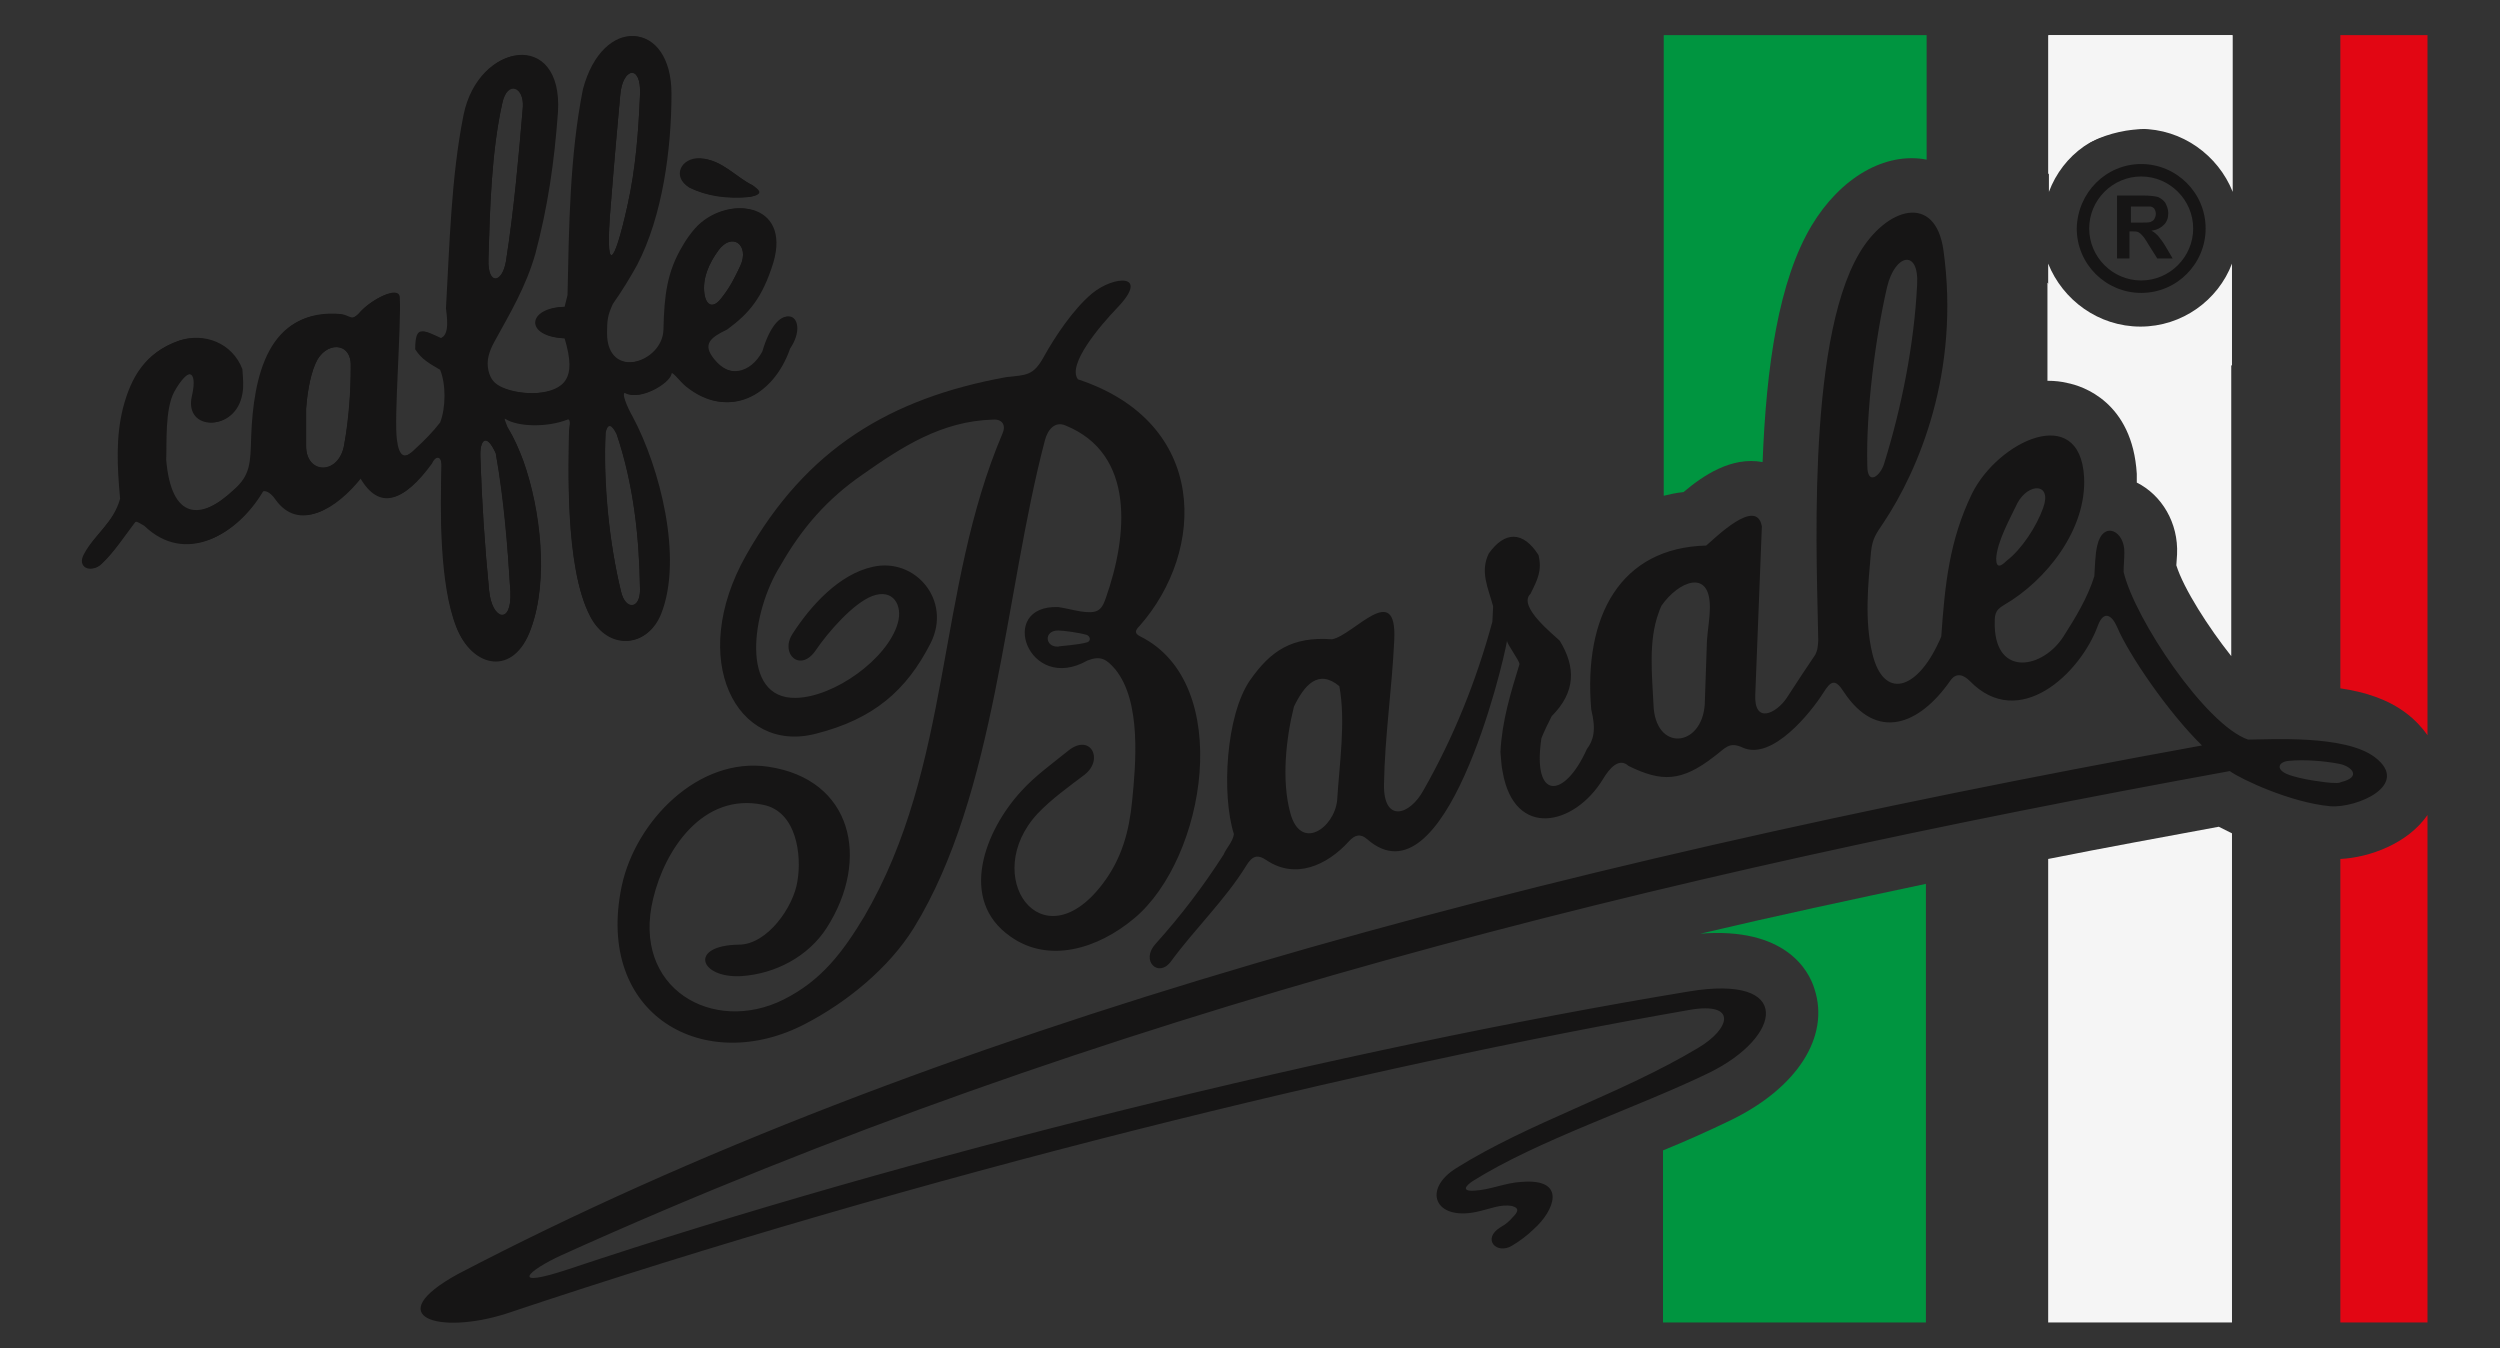
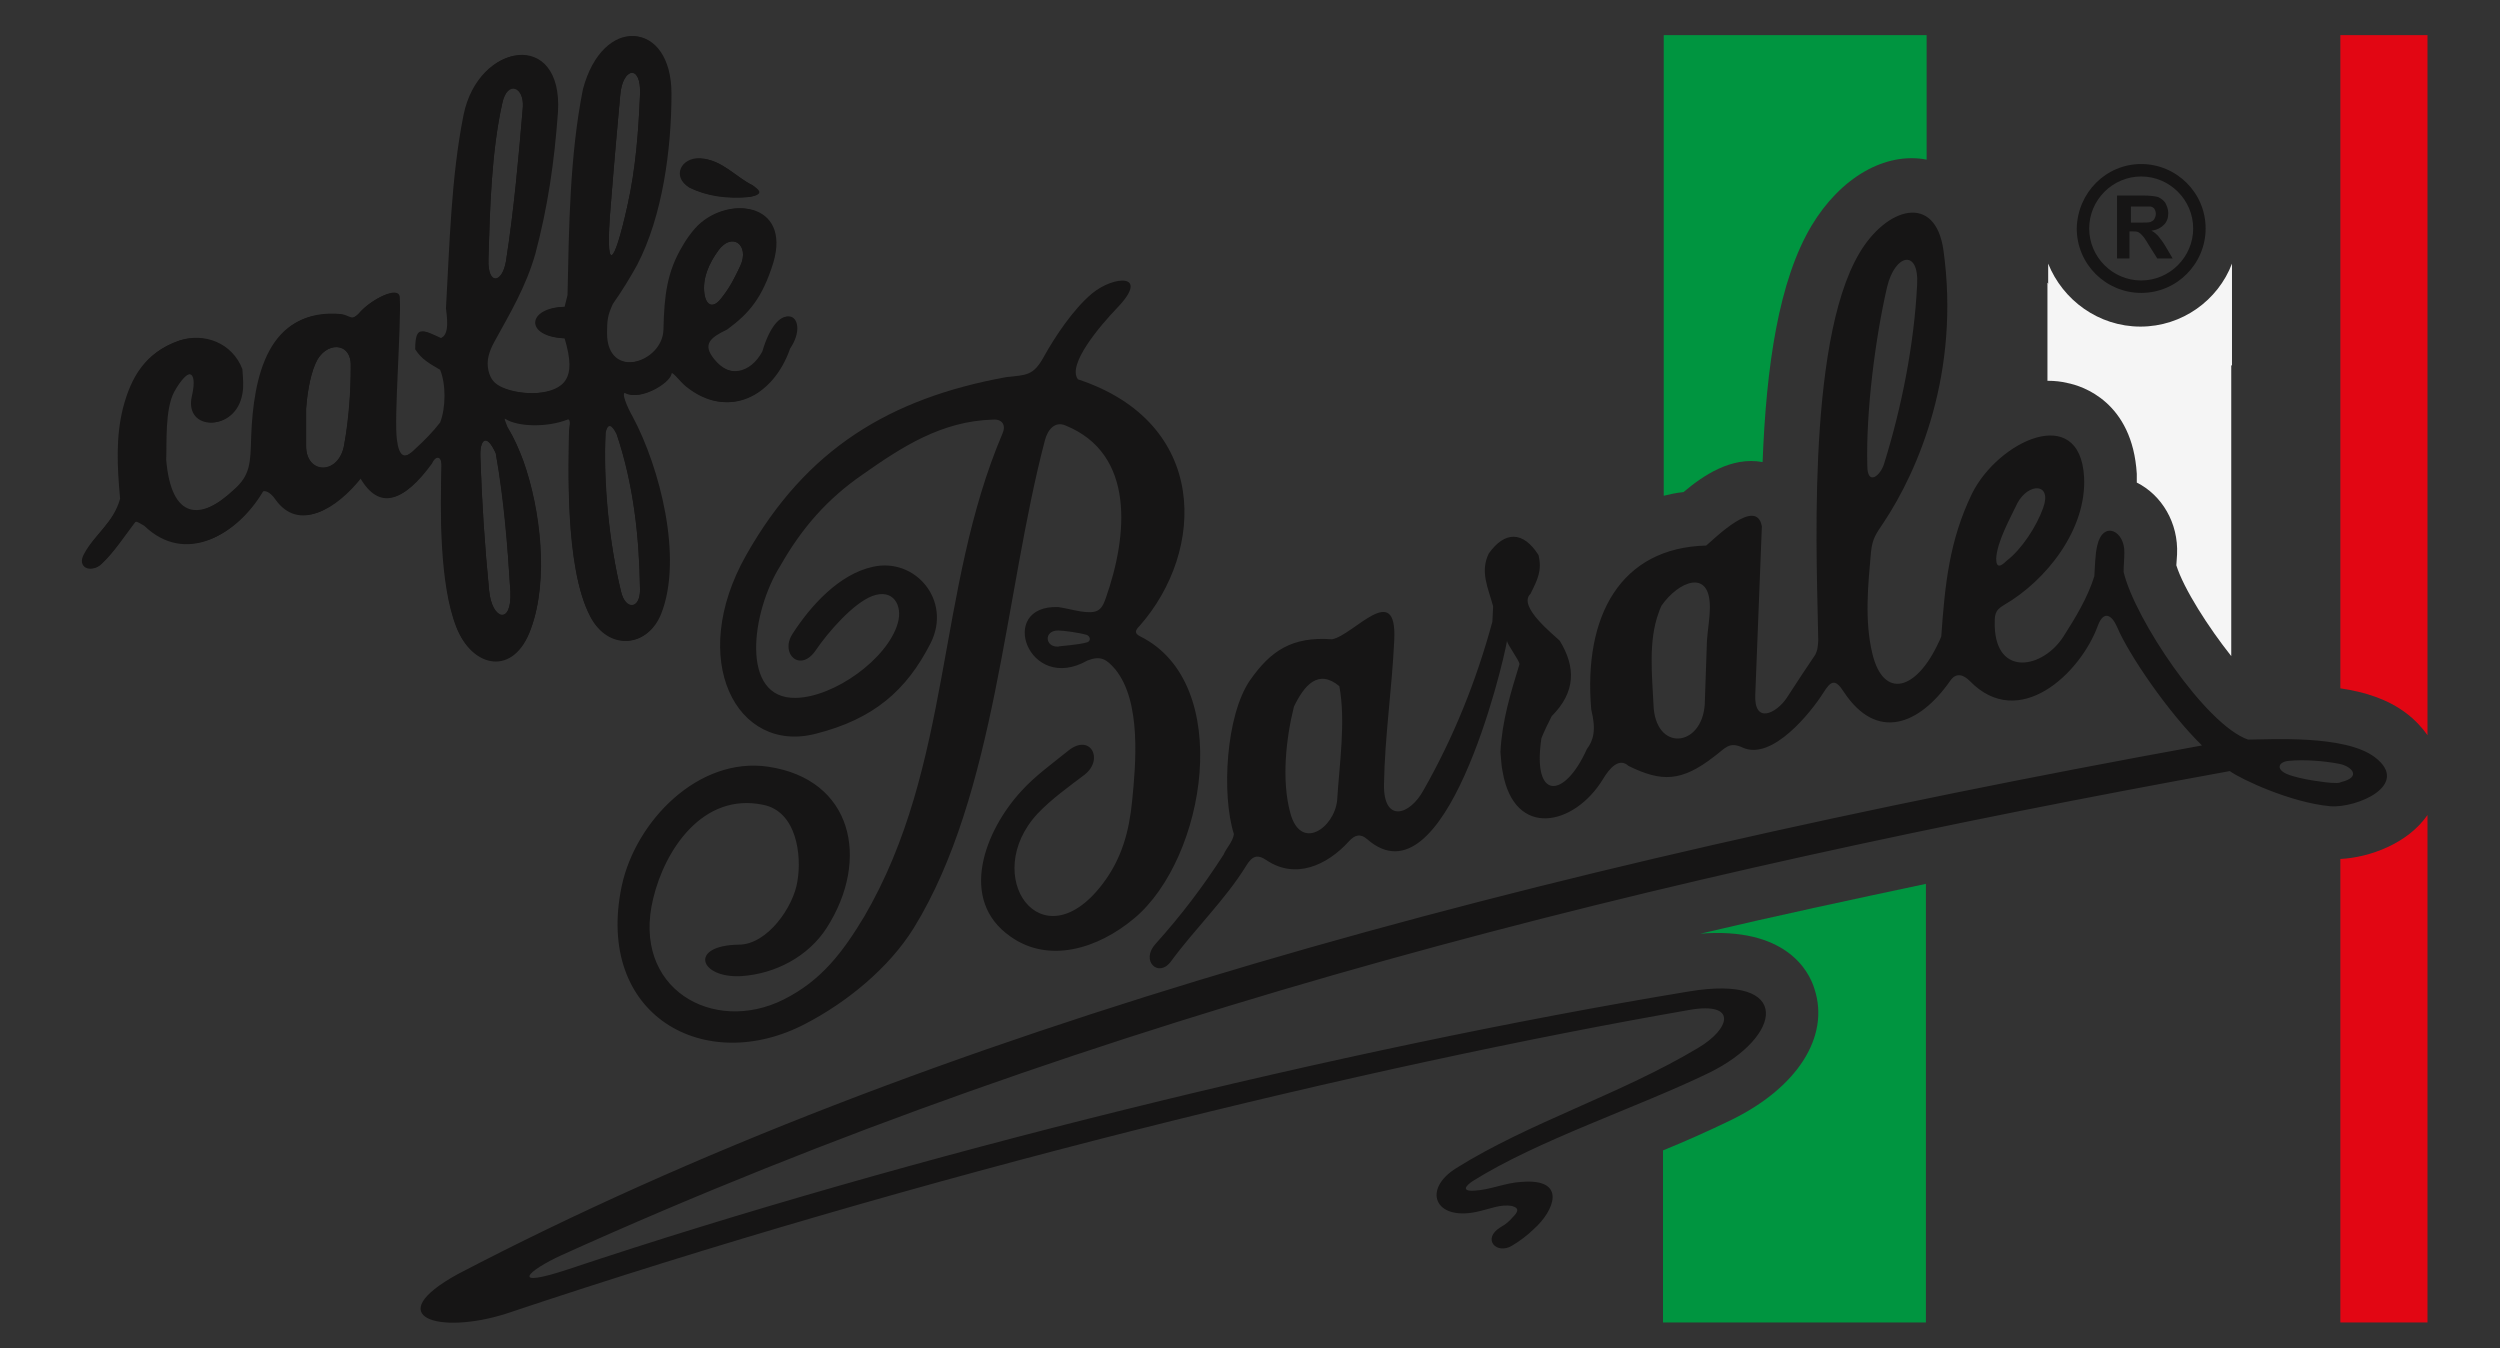
<svg xmlns="http://www.w3.org/2000/svg" version="1.1" id="Livello_1" x="0px" y="0px" viewBox="0 0 341.4 184.1" style="enable-background:new 0 0 341.4 184.1;" xml:space="preserve">
  <rect x="0" y="0" width="341.4" height="184.1" fill="#333333" stroke="none" />
  <style type="text/css">
	.st0{fill-rule:evenodd;clip-rule:evenodd;fill:#161515;}
	.st1{fill:#161515;}
	.st2{fill-rule:evenodd;clip-rule:evenodd;fill:#009540;}
	.st3{fill-rule:evenodd;clip-rule:evenodd;fill:#F5F5F5;}
	.st4{fill-rule:evenodd;clip-rule:evenodd;fill:#E20613;}
</style>
  <g>
    <path class="st0" d="M102.8,25.3c0.8,0.6,1.7,1.2-0.4,1.6c-3,0.2-5.8-0.1-8.2-1.3c-2.4-1.5-1.1-4,1.6-3.9   C98.6,21.8,100.5,24.2,102.8,25.3 M83.4,28.1c0.6-7.6,1.1-12.8,1.3-15.1c0.3-3.8,2.9-4.3,2.7-0.1c-0.2,5-0.6,10.2-1.7,15.1   C83.8,36.6,82.6,37.6,83.4,28.1 M66.7,35.4c0.2-6.8,0.4-14.7,1.9-21.4c0.7-3.2,3-2.2,2.8,0.6c-0.6,7.1-1.2,13.9-2.3,21   C68.6,38.7,66.6,39,66.7,35.4 M96.2,40.2c-0.3-2.2,0.6-4.2,1.9-6c1.9-2.6,4.3-0.7,3,2.1c-0.8,1.7-1.4,2.9-2.5,4.3   C97.6,42,96.5,42.1,96.2,40.2 M41.8,60.9v-5.1c0.1-1.3,0.4-4.2,1.3-6.2c1.3-3,4.9-3,4.8,0.4c0,3.6-0.3,7.2-0.9,10.8   C46.3,64.9,41.8,64.9,41.8,60.9 M84.8,80.8c-1.6-6.6-2.4-14.9-2.1-21.7c0.3-1.3,0.8-1.2,1.5,0.2c2.3,6.8,3.1,14,3.2,21.2   C87.4,83.3,85.4,83.4,84.8,80.8 M66.8,80.7c-0.6-6.1-1-12.1-1.2-18.3c-0.1-2.3,0.8-3.4,2.1-0.5c1.2,6.4,1.6,12.5,2,18.9   C69.9,85.5,67.2,84.7,66.8,80.7 M80.6,84.1c-3.6-6.7-2.9-21.3-2.9-25c0-0.5,0.4-2.1-0.2-1.9c-2.8,1.1-6.8,1-8.5-0.1   c-0.3-0.2,0.2,0.9,0.3,1.2c0.9,1.5,1.6,3.1,2.2,4.7c2.3,6.5,3.5,16.2,1,22.8c-2.4,6.5-8.1,5.3-10.2-0.3c-2.2-5.8-2.1-16-2-22   c0-1.5-0.9-1.3-1.5-0.1c-3.8,5.2-7,6.3-9.6,1.9c-3.4,4.2-8.4,7.4-11.6,2.9c-0.4-0.6-1.1-1.3-1.8-1.1c-3.5,6-10.5,10.1-16.1,4.7   c-0.9-0.5-1.2-0.8-1.5-0.3c-1.3,1.7-2.8,4.1-4.5,5.6c-1.3,1.2-3.3,0.4-2.2-1.5c1.4-2.6,4-4.2,4.9-7.5c-0.4-4.4-0.6-8.4,0.4-12.4   c1.1-4.2,3-7.5,7.5-9.1c3.3-1.2,7.2,0.2,8.6,3.9c0.1,1.3,0.2,2.4,0,3.4c-0.9,5.1-7.8,5-6.7,0.2c0.9-3.9-0.8-3.9-2.6-0.5   c-1.3,2.4-1,7.2-1.1,9.3c0.8,8.3,4.7,8.4,9.4,4c2.3-2,2.3-3.7,2.4-7.3c0.3-8,2.2-17.6,12.2-16.6c1.3,0.3,1.3,0.9,2.4-0.1   c1.5-1.9,5.5-3.9,5.5-2.2C54.6,44.7,53.6,57,54,60c0.3,2.5,1.1,2.9,2.7,1.3c1.2-1.1,2.4-2.3,3.4-3.6c0.8-2,0.8-5.3,0-7.2   c-1.5-0.9-2.5-1.4-3.4-2.8c0-3.4,1-2.6,3.4-1.5c1.4-0.4,0.9-3.1,0.8-4.1c0.5-8.7,0.7-17.9,2.4-26.4c2-9.9,13.4-11.6,12.7-0.4   c-0.4,7-1.3,13.1-3.1,19.4c-1.2,4.5-3.4,7.9-5.6,12c-0.7,1.2-1.1,2.5-0.8,3.9c0.3,1.2,0.8,1.8,1.9,2.3c2.7,1.2,7.6,1.2,8.9-1.1   c0.6-1,0.7-2.6-0.2-5.6c-5.5-0.2-5.2-4.2,0-4.3c0.1-0.5,0.3-1.1,0.4-1.6c0.2-9.3,0.3-19,2.1-28.1c2.7-10.2,11.9-9.4,11.9,0.6   c0,7.5-1.2,16.7-4.7,23.4c-1,1.8-2.1,3.6-3.3,5.3c-0.7,1.6-0.8,2.3-0.8,4c0,6.5,7.8,4.1,7.9-0.5c0.1-4.7,0.5-7.9,2.6-11.4   c0.5-0.9,1.1-1.7,1.7-2.4c4.1-4.6,13-3.7,10.5,4.7c-1.4,4.8-3.3,7-6.3,9.1c-2.3,1.1-3.3,2-1.8,4c2.1,2.7,5.2,2,6.8-1   c2.3-7.8,6.4-4.6,3.6-0.4c-2.3,6.6-8.4,9.7-14,5.2c-0.9-0.7-2.1-2.5-2.2-1.7c-0.2,1.3-4.2,3.6-6.1,2.6c-0.9-0.5,0.2,2,0.8,3.2   c3.7,6.9,6.9,19.3,3.9,26.9C88.5,88.4,83.2,88.9,80.6,84.1" />
    <path class="st0" d="M290.9,30.4h1.3c0.8,0,1.3,0,1.5-0.1c0.2-0.1,0.4-0.2,0.5-0.4c0.1-0.2,0.2-0.4,0.2-0.7c0-0.3-0.1-0.5-0.2-0.7   c-0.2-0.2-0.4-0.3-0.6-0.3c-0.1,0-0.6,0-1.3,0h-1.3V30.4z M289.1,35.5v-8.8h3.6c0.9,0,1.6,0.1,2,0.2c0.4,0.2,0.7,0.4,1,0.8   c0.2,0.4,0.4,0.9,0.4,1.4c0,0.7-0.2,1.2-0.6,1.6c-0.4,0.4-0.9,0.7-1.7,0.8c0.4,0.2,0.7,0.5,0.9,0.7c0.2,0.3,0.6,0.7,1,1.4l1,1.7   h-2.1l-1.2-1.9c-0.4-0.7-0.7-1.1-0.9-1.3c-0.2-0.2-0.3-0.3-0.5-0.4c-0.2-0.1-0.5-0.1-0.9-0.1h-0.3v3.7H289.1z M292.4,22.4   c4.8,0,8.8,3.9,8.8,8.8c0,4.8-3.9,8.8-8.8,8.8c-4.8,0-8.8-3.9-8.8-8.8C283.7,26.3,287.6,22.4,292.4,22.4 M292.4,24.1   c3.9,0,7.1,3.2,7.1,7.1c0,3.9-3.2,7.1-7.1,7.1c-3.9,0-7.1-3.2-7.1-7.1C285.3,27.3,288.5,24.1,292.4,24.1 M144.5,88.3   c-1.8,0.1-2-2.2,0-2.2c0.7,0,2.9,0.3,3.9,0.6c0.5,0.2,0.6,0.8,0.1,1C147.2,88.1,144.7,88.2,144.5,88.3 M154.9,125.4   c-5,4.2-11.7,6.2-16.9,2.5c-7.2-5-3.5-14.5,1.5-19.9c1.8-2,4.3-3.8,6.4-5.5c3-2.4,4.9,1.2,2.2,3.3c-2.1,1.6-4.5,3.3-6.4,5.3   c-7.9,8.5,0.5,20.5,8.8,9.7c2.7-3.5,3.7-7.3,4.1-11.4c0.5-5,1.3-13.6-2.3-18c-1.2-1.4-2-1.9-3.8-1.2c-8.1,4.6-12.4-7.6-4-7.3   c0.8,0.1,1.9,0.4,3.1,0.6c2.1,0.3,2.8,0,3.4-1.8c3-8.5,4.1-19.7-5.5-23.6c-1.4-0.6-2.4,0.5-2.8,2c-5.5,20.9-6.7,48.4-17.9,66.6   c-3.4,5.5-9.2,10.2-14.8,13.1c-13.7,7.2-28.8-1.1-25.1-18.8c1.9-8.9,10.5-17.7,20-16.3c11.5,1.7,14,12.6,8,22   c-2.5,3.9-7,6.3-11.7,6.6c-5.7,0.3-7.2-4.2-0.3-4.3c3.9,0,7.5-5.2,8-8.7c0.6-3.5-0.1-9.5-4.7-10.4c-8.2-1.7-13.4,6.1-15,12.8   c-3,12.3,8.2,18.6,17.8,13.8c5.2-2.6,8.1-6.5,11-11.3c12.1-20.7,9.8-44.6,18.9-66c0.5-1.1,0-2-1.3-1.9c-7,0.2-12.4,3.7-17.8,7.5   c-4.8,3.3-8.3,7.3-11.2,12.4c-4,6.3-5.6,18.3,2.1,18.1c5.2-0.1,12.5-5.3,13.9-10.2c0.7-2.4-0.6-4.8-3.5-3.7c-2.6,1-6,4.9-7.7,7.4   c-2.1,3.1-4.9,0.5-3.2-2.2c2.5-3.9,6.4-8.2,11-9.2c5.8-1.3,10.8,4.6,7.9,10.4c-3.3,6.5-7.8,10.4-15.7,12.4   c-10.8,2.8-17.6-10.1-9.5-24.4c8.2-14.5,19.6-21.4,35.5-24.3c2.8-0.3,3.7-0.2,5.1-2.7c1.6-2.9,4.1-6.6,6.6-8.7c3-2.5,8-2.8,3.5,1.9   c-2.4,2.5-6.9,7.8-5.4,9.8c17.9,5.9,17.5,23.4,8.4,33.7c-0.6,0.6-0.7,1,0.1,1.4C168.6,93.3,164.7,117.2,154.9,125.4 M62.5,174   c63.9-33.4,146.8-55.6,238.2-72.2c-4.6-4.5-10-12.4-11.6-16.2c-0.7-1.6-1.8-2.3-2.6-0.2C284.1,92,275.7,99.9,269,93   c-0.9-0.9-1.9-1.2-2.7,0c-4.2,6-10,8.3-14.5,1.5c-1.2-1.9-1.8-1.5-2.8,0.1c-1.7,2.7-7,9.3-11,7.5c-1.9-0.9-2.4,0.1-3.9,1.2   c-4.5,3.5-7.2,3.5-11.7,1.3c-1.3-1.2-2.6,0.3-3.5,1.8c-3.9,6.4-12.1,8.2-13.7-1c-0.2-0.9-0.2-1.8-0.3-2.7c0.2-4.2,1.4-8.1,2.6-12   c0-0.5-1.7-2.7-1.7-3.2c-0.6,3.6-8.5,36.4-19.1,27.1c-0.9-0.8-1.7-0.6-2.5,0.3c-3,3.3-7.3,5.2-11.2,2.6c-1.3-0.9-2-0.6-2.8,0.7   c-2.9,4.7-7,8.6-10.3,13.1c-1.7,2.3-4.2-0.1-2.1-2.4c3.5-3.9,6.4-7.7,9.3-12.2c0.3-0.8,1.3-1.8,1.4-2.8c-1.7-5.4-1.1-16.2,2.2-21   c2.8-4,5.7-6,11.2-5.6c2.9-0.5,8.9-8.2,8.5,0.1c-0.3,6.6-1.3,13.2-1.4,19.7c-0.1,5.3,3.5,4.3,5.4,0.8c4.1-7.2,7.2-14.9,9.4-23   l0.1-2.1c-0.7-2.6-1.8-4.7-0.6-7.2c2.2-3.1,4.7-3.1,6.8,0.2c0.5,2.1-0.1,3.3-1.1,5.3c-1.8,1.7,3.2,5.6,4,6.4   c2.2,3.6,2.2,7-1.1,10.3c-0.5,1-1,2-1.4,3c-1.3,8.5,3.1,8.4,6.2,1.5c0.9-1.2,1.3-2.6,0.6-5.4c-1.1-12.8,4-22.1,15.7-22.4   c1.2-1,6.9-6.7,7.6-2.6c-0.3,7.6-0.6,15.2-0.9,22.9c-0.2,4.2,2.9,2.6,4.3,0.5c1.8-2.8,2.5-3.8,3.9-5.9c0.3-0.7,0.3-0.7,0.4-1.9   c-0.1-9-1.8-40.4,5.6-52.9c3.7-6.3,10.4-8.3,11.5-0.4c2.3,16.6-3.4,30-8.2,37.2c-1,1.5-1.5,2.1-1.7,4c-0.4,4.5-0.9,9.4,0.2,13.9   c1.5,6.2,6,5.1,9.1-1.7c0.1-0.2,0.2-0.4,0.3-0.7c0.5-7.1,1.1-13.1,4.2-19.5c3.6-7.2,14.7-12.4,15.3-2.3c0.4,7.2-5.2,14.2-10.9,17.5   c-1.4,0.8-1.3,1.5-1.3,2.9c0.2,7,6.6,5.8,9.4,1.4c1.6-2.5,3.3-5.3,4.2-8.2c0.1-1.4,0.1-2.9,0.4-4.2c0.8-3.5,3.8-2,3.7,1   c0,0.9-0.1,1.7-0.1,2.6c1.5,6.4,11.2,20.9,17,22.9c2.9,0,13.2-0.7,17.3,2.4c5,3.8-2.5,7-6.1,6.7c-5.4-0.5-12.2-3.7-13.7-4.8   c-77.5,14.1-154.1,32.8-227.8,66.1c-4.6,2.1-7.4,4.7,1,1.9c46.1-15.4,105.7-30.1,152.9-37.9c14.4-2.4,12.8,6.2,2.8,11.1   c-9.9,4.8-23.4,9.2-32.3,14.8c-0.9,0.6-1.6,1.4,0.2,1.3c2.2-0.1,4.3-1.1,6.5-1.2c6.3-0.5,4.4,4,1.7,6.4c-0.9,0.9-2,1.7-3,2.3   c-2.1,1.3-4.2-0.9-1.6-2.5c0.7-0.4,1.2-0.8,1.7-1.4c0.6-0.6,1-1.2-0.1-1.5c-1.6-0.3-3,0.4-4.9,0.8c-5.7,1.2-7.4-3.1-2.7-6   c9.9-6.2,22.5-10.1,33-16.4c4.4-2.6,5.4-6.3-1.1-5.2c-43.7,7.6-105,22.5-161.7,41.5C60,182.3,51.8,179.9,62.5,174 M255,63.6   c-0.2-7.4,1.1-17.5,2.7-24.4c1.1-4.6,4.4-5.2,4.1-0.3c-0.4,8.1-2.1,16.7-4.5,24.4C256.8,65,255,66.4,255,63.6 M272.6,76.3   c0.1-2.3,1.9-5.5,2.9-7.6c1.5-2.8,4.8-2.8,3.5,0.7c-0.9,2.5-2.9,5.6-5,7.2C273.3,77.3,272.6,77.7,272.6,76.3 M225.8,96.2   c-0.2-4.1-0.7-8.7,0.7-12.5c0.1-0.3,0.2-0.6,0.4-1c2.3-3.3,6.6-5.1,6.6,0.2c0,1.5-0.3,3.1-0.4,4.6c-0.1,2.9-0.2,5.8-0.3,8.7   C232.4,102.1,226,102.7,225.8,96.2 M318.3,106.9c-0.2,0-4.1-0.4-6-1.2c-1.6-0.7-1.1-1.7,0.3-1.8c2-0.2,4.7,0,6.8,0.4   c1.7,0.3,3.2,1.8,0.3,2.5C319.3,107,319,106.9,318.3,106.9 M176.2,111c-1.2-4.4-0.6-10.1,0.5-14.5c1.4-2.9,3.3-5.2,6.2-2.8   c0.9,4.8,0,10.7-0.3,15.6C182.2,113.1,177.6,116.3,176.2,111" />
    <path class="st1" d="M60.3,63.6c-0.2,6-0.3,16.2,2,22c2.2,5.7,7.9,6.8,10.2,0.3c2.4-6.6,1.3-16.3-1-22.8c-0.6-1.7-1.3-3.3-2.2-4.7   c-0.2-0.3-0.7-1.4-0.3-1.2c1.7,1.1,5.7,1.2,8.5,0.1c0.6-0.2,0.2,1.4,0.2,1.9c0,3.7-0.6,18.3,2.9,25c2.5,4.8,7.9,4.2,9.7-0.4   c3-7.6-0.2-20-3.9-26.9c-0.7-1.2-1.8-3.7-0.8-3.2c1.9,1,5.8-1.3,6.1-2.6c0.1-0.8,1.3,1,2.2,1.7c5.6,4.5,11.7,1.4,14-5.2   c2.9-4.3-1.3-7.4-3.6,0.4c-1.6,3.1-4.6,3.8-6.8,1c-1.6-2-0.5-2.9,1.8-4c3-2.2,4.8-4.3,6.3-9.1c2.5-8.4-6.4-9.3-10.5-4.7   c-0.7,0.7-1.2,1.5-1.7,2.4c-2,3.5-2.5,6.7-2.6,11.4c-0.1,4.6-7.9,7-7.9,0.5c0-1.8,0.1-2.5,0.8-4c1.2-1.7,2.3-3.5,3.3-5.3   c3.5-6.7,4.7-15.9,4.7-23.4c0-10-9.2-10.7-11.9-0.6c-1.8,9.1-1.8,18.8-2.1,28.1c-0.1,0.5-0.3,1-0.4,1.6c-5.2,0.1-5.5,4.1,0,4.3   c0.9,3,0.8,4.5,0.2,5.6c-1.3,2.3-6.2,2.3-8.9,1.1c-1.1-0.5-1.6-1.1-1.9-2.3c-0.3-1.4,0.1-2.6,0.8-3.9c2.2-4,4.3-7.5,5.6-12   c1.7-6.4,2.6-12.5,3.1-19.4c0.7-11.3-10.8-9.6-12.7,0.4c-1.7,8.6-1.9,17.7-2.4,26.4c0.1,1.1,0.6,3.8-0.8,4.1   c-2.4-1.1-3.4-1.8-3.4,1.5c0.9,1.5,1.9,1.9,3.4,2.8c0.9,2,0.8,5.2,0,7.2c-1,1.3-2.2,2.5-3.4,3.6c-1.6,1.5-2.4,1.2-2.7-1.3   c-0.4-3,0.6-15.3,0.4-19.4c-0.1-1.7-4,0.3-5.5,2.2c-1.1,1-1.1,0.4-2.4,0.1c-9.9-1-11.9,8.6-12.2,16.6c-0.1,3.7-0.2,5.4-2.4,7.3   c-4.7,4.4-8.7,4.2-9.4-4c0.1-2.1-0.2-6.9,1.1-9.3c1.9-3.4,3.5-3.4,2.6,0.5c-1.1,4.9,5.8,5,6.7-0.2c0.2-1,0.1-2.1,0-3.4   c-1.4-3.6-5.2-5-8.6-3.9c-4.6,1.6-6.4,5-7.5,9.1c-1,4-0.8,8-0.4,12.4c-1,3.3-3.5,4.8-4.9,7.5c-1,1.9,1,2.7,2.2,1.5   c1.7-1.6,3.2-3.9,4.5-5.6c0.3-0.5,0.6-0.2,1.5,0.3c5.6,5.4,12.6,1.3,16.1-4.7c0.7-0.2,1.3,0.5,1.8,1.1c3.2,4.5,8.2,1.4,11.6-2.9   c2.6,4.4,5.8,3.3,9.6-1.9C59.4,62.3,60.3,62.1,60.3,63.6 M98.1,34.2c1.9-2.6,4.3-0.7,3,2.1c-0.8,1.7-1.4,2.9-2.5,4.3   c-1,1.4-2.1,1.4-2.4-0.5C95.9,38,96.8,36,98.1,34.2 M83.4,28.1c0.6-7.6,1.1-12.8,1.3-15.1c0.3-3.8,2.9-4.3,2.7-0.1   c-0.2,5-0.6,10.2-1.7,15.1C83.8,36.6,82.6,37.6,83.4,28.1 M82.7,59c0.3-1.3,0.8-1.2,1.5,0.2c2.3,6.8,3.1,14,3.2,21.2   c0.1,2.8-2,3-2.6,0.3C83.2,74.1,82.3,65.9,82.7,59 M68.6,14.1c0.7-3.2,3-2.2,2.8,0.6c-0.6,7.1-1.2,13.9-2.3,21   c-0.5,3-2.5,3.4-2.4-0.2C66.9,28.6,67.1,20.8,68.6,14.1 M67.7,61.9c1.1,6.4,1.6,12.5,2,18.9c0.2,4.6-2.5,3.8-2.9-0.1   c-0.6-6.1-1-12.1-1.2-18.3C65.5,60.1,66.4,59,67.7,61.9 M47,60.7c-0.7,4.2-5.2,4.1-5.2,0.2v-5.1c0.1-1.3,0.4-4.2,1.3-6.2   c1.3-3,4.9-3,4.8,0.4C47.9,53.6,47.7,57.1,47,60.7" />
    <path class="st1" d="M94.1,25.6c2.4,1.2,5.2,1.6,8.2,1.3c2.1-0.4,1.2-1,0.4-1.6c-2.3-1.2-4.2-3.5-7.1-3.7   C93,21.5,91.7,24.1,94.1,25.6" />
    <path class="st2" d="M229.9,67.2c2.6-2.2,6.5-4.9,10.8-4.1c0.5-13.1,2.2-24.8,6.7-32.3c3.9-6.5,10-10.1,15.7-9v-17h-35.9v62.9   C228,67.5,228.9,67.3,229.9,67.2" />
    <path class="st2" d="M232.2,127.5c11.5-0.9,14.8,4.9,15.6,7.6c2.1,6.5-2.4,13.5-11.5,17.9c-2.9,1.4-6,2.8-9.2,4.1v23.5h35.9v-59.9   C253.1,122.8,242.8,125,232.2,127.5" />
-     <path class="st3" d="M293.3,17.6c4.4,0,8.4,1.6,11.5,4.2v-17h-25.1v19C283,20,287.9,17.6,293.3,17.6" />
    <path class="st3" d="M282.3,52.3c2.1,0.4,8.9,2.6,9.5,12.4c0,0.4,0,0.8,0,1.2c3.4,1.7,5.7,5.5,5.5,9.8l-0.1,1.5   c1,3.2,4.4,8.5,7.5,12.4v-49c-3.1,2.6-7.1,4.2-11.5,4.2c-5.4,0-10.3-2.4-13.6-6.2V52C280.6,52,281.5,52.1,282.3,52.3" />
-     <path class="st3" d="M303,112.9c-7.5,1.4-15.3,2.8-23.3,4.4v63.3h25.1v-66.8C304.2,113.5,303.6,113.2,303,112.9" />
    <path class="st4" d="M319.6,117.3v63.3h11.9v-69.3C328.8,115.2,323.6,117.1,319.6,117.3" />
    <path class="st4" d="M328.6,97.4L328.6,97.4c1.2,0.9,2.2,2,2.9,3V4.8h-11.9V94C323,94.5,326.1,95.5,328.6,97.4" />
-     <path class="st3" d="M292.3,17.6c5.7,0,10.6,3.6,12.6,8.6V4.8h-25.1v21.4C281.7,21.1,286.5,17.6,292.3,17.6" />
    <path class="st3" d="M292.3,44.6c-5.7,0-10.6-3.6-12.6-8.6v13.9h25.1V36C302.9,41,298,44.6,292.3,44.6" />
  </g>
</svg>